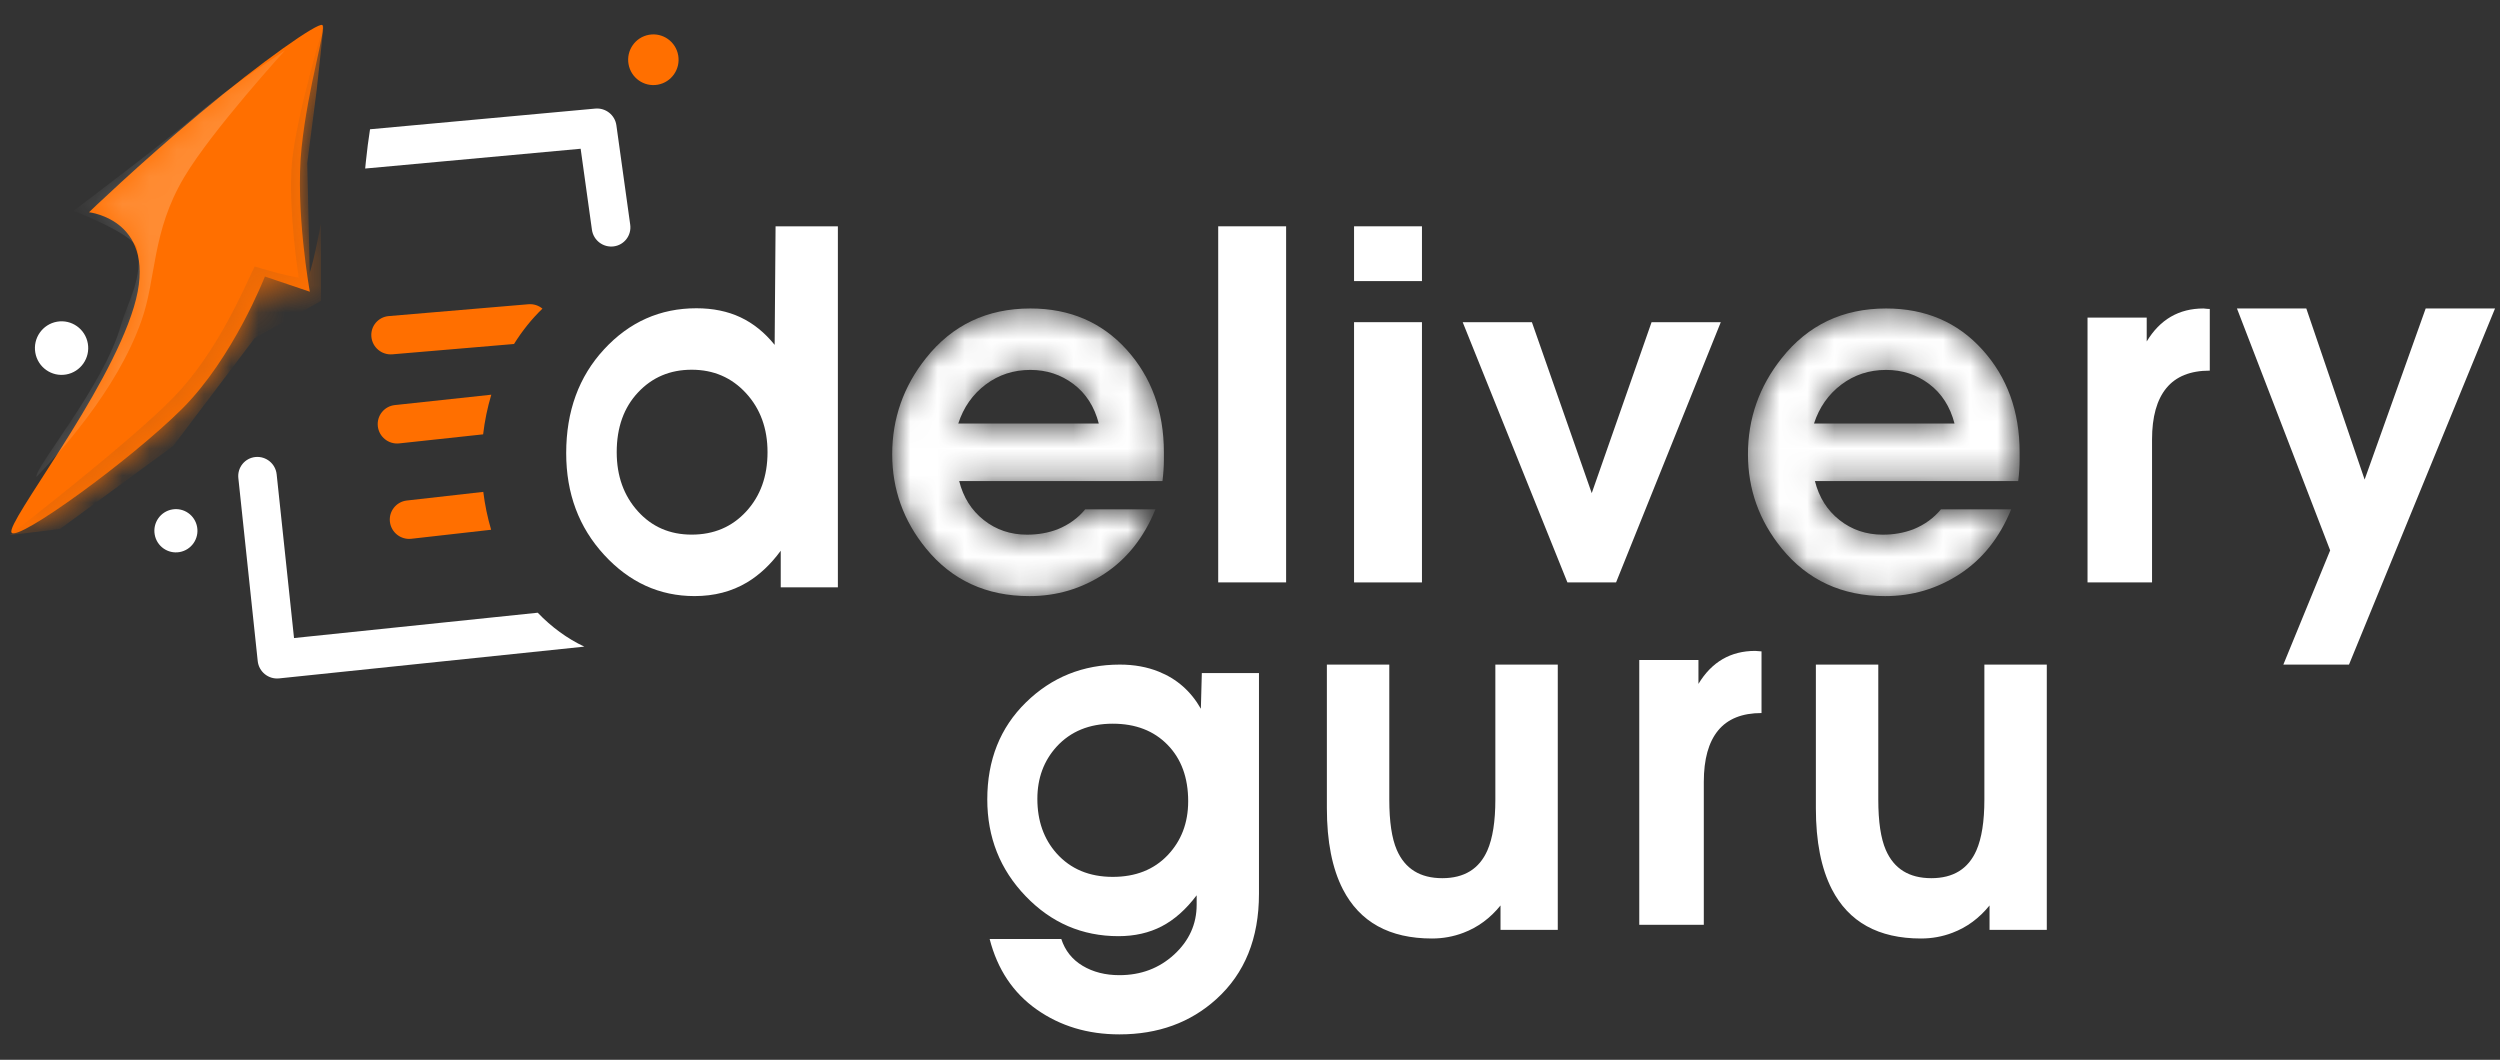
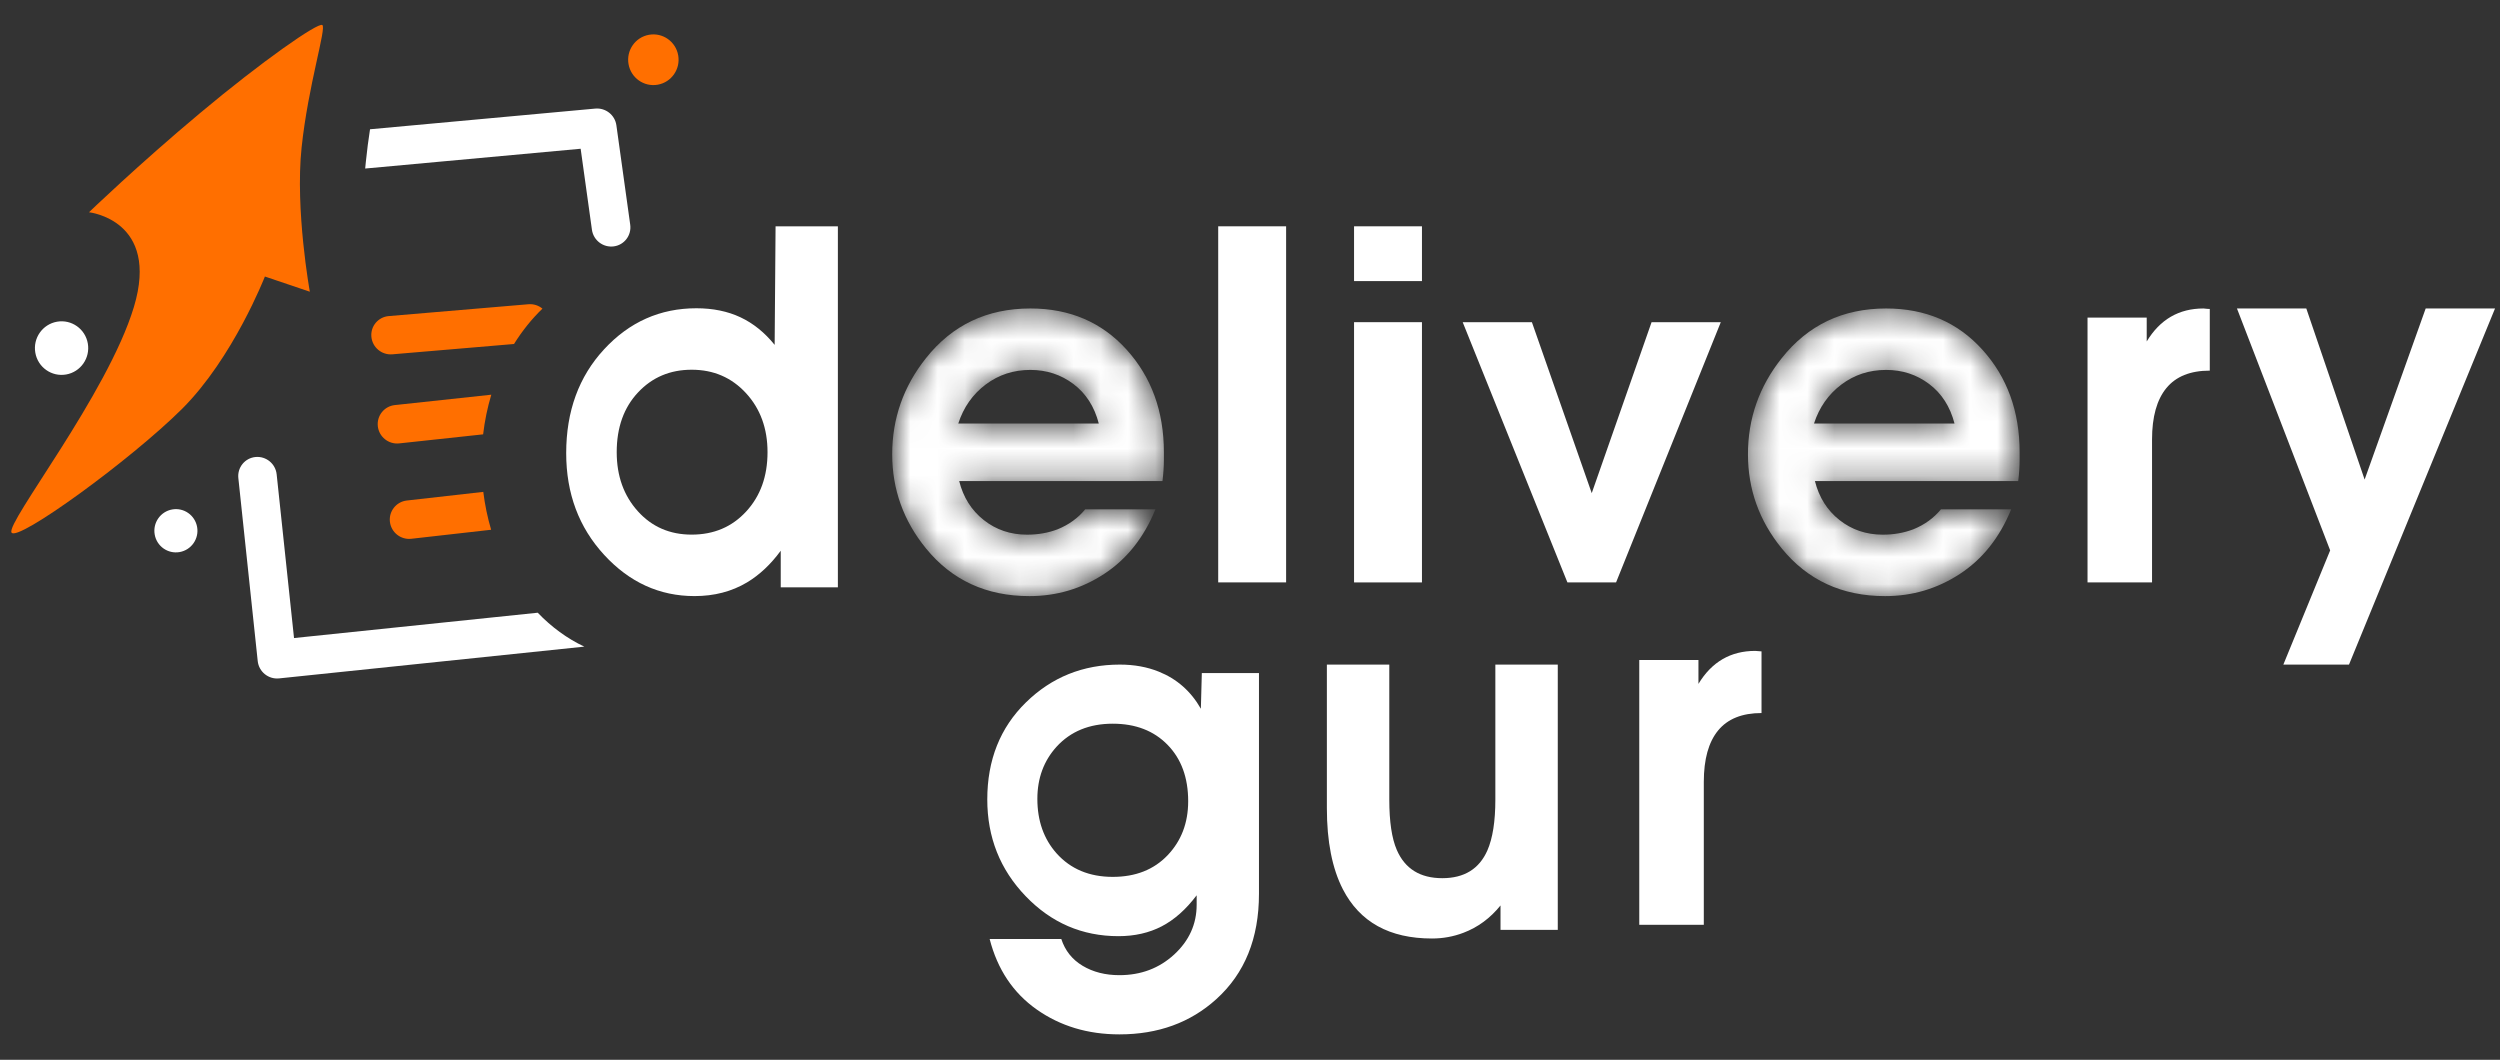
<svg xmlns="http://www.w3.org/2000/svg" width="92" height="39" viewBox="0 0 92 39" fill="none">
  <rect x="0" y="0" width="92" height="39" fill="#333333" stroke="none" />
  <path d="M13.617 4.757L21.908 3.996C22.288 3.962 22.631 4.233 22.683 4.611L23.192 8.269C23.246 8.659 22.975 9.016 22.586 9.067C22.197 9.118 21.837 8.844 21.783 8.455L21.368 5.474L13.439 6.202C13.447 6.118 13.455 6.037 13.463 5.956C13.507 5.531 13.558 5.131 13.617 4.757Z" fill="white" />
  <path d="M21.503 23.796L10.269 24.965C9.878 25.005 9.526 24.72 9.484 24.328L8.771 17.593C8.73 17.203 9.012 16.856 9.401 16.818C9.791 16.78 10.14 17.065 10.181 17.455L10.82 23.48L19.788 22.548C20.294 23.075 20.873 23.5 21.503 23.796Z" fill="white" />
  <path d="M19.962 11.358C19.57 11.735 19.219 12.173 18.916 12.659L14.437 13.039C14.048 13.071 13.703 12.783 13.667 12.395C13.63 12.007 13.916 11.665 14.305 11.632L19.448 11.196C19.641 11.18 19.823 11.243 19.962 11.358ZM18.08 14.525C17.94 14.991 17.838 15.479 17.779 15.984L14.69 16.317C14.3 16.359 13.948 16.077 13.904 15.688C13.86 15.299 14.14 14.949 14.529 14.907L18.08 14.525ZM18.074 19.495C17.184 19.594 16.204 19.705 15.136 19.827C14.747 19.871 14.395 19.592 14.349 19.204C14.303 18.815 14.581 18.464 14.97 18.419C15.992 18.303 16.93 18.197 17.785 18.101C17.844 18.582 17.942 19.049 18.074 19.495Z" fill="#FF6F00" />
  <path d="M2.435 13.781C2.968 13.687 3.325 13.176 3.232 12.64C3.139 12.104 2.631 11.745 2.097 11.839C1.563 11.934 1.206 12.444 1.3 12.981C1.393 13.517 1.901 13.875 2.435 13.781Z" fill="white" />
  <path d="M24.204 3.117C24.709 3.028 25.046 2.545 24.958 2.038C24.87 1.53 24.389 1.191 23.884 1.28C23.379 1.369 23.041 1.853 23.13 2.36C23.218 2.867 23.699 3.206 24.204 3.117Z" fill="#FF6F00" />
  <path d="M6.61 20.316C7.041 20.24 7.33 19.828 7.254 19.395C7.179 18.962 6.768 18.672 6.337 18.748C5.906 18.824 5.617 19.237 5.693 19.67C5.768 20.103 6.179 20.392 6.61 20.316Z" fill="white" />
  <path fill-rule="evenodd" clip-rule="evenodd" d="M30.834 21.613H28.731V20.267C28.363 20.769 27.949 21.158 27.49 21.433C26.927 21.769 26.283 21.936 25.559 21.936C24.272 21.936 23.163 21.431 22.233 20.419C21.302 19.408 20.836 18.16 20.836 16.676C20.836 15.132 21.302 13.857 22.233 12.852C23.163 11.847 24.295 11.344 25.628 11.344C26.237 11.344 26.777 11.455 27.248 11.676C27.72 11.898 28.139 12.236 28.507 12.691L28.541 8.328H30.834V21.613ZM28.245 16.64C28.245 15.767 27.981 15.042 27.453 14.468C26.924 13.893 26.258 13.606 25.453 13.606C24.66 13.606 24.002 13.884 23.48 14.441C22.957 14.998 22.695 15.731 22.695 16.64C22.695 17.514 22.954 18.238 23.471 18.812C23.988 19.387 24.649 19.674 25.453 19.674C26.269 19.674 26.938 19.39 27.461 18.821C27.984 18.253 28.245 17.526 28.245 16.64Z" fill="white" />
  <mask id="mask0" mask-type="alpha" maskUnits="userSpaceOnUse" x="64" y="11" width="11" height="11">
    <path d="M74.322 16.645V16.914C74.322 17.165 74.305 17.428 74.27 17.703H66.789C66.939 18.301 67.24 18.779 67.694 19.138C68.148 19.497 68.68 19.676 69.289 19.676C69.691 19.676 70.064 19.61 70.409 19.479C70.823 19.311 71.162 19.066 71.426 18.744H74.011C73.586 19.784 72.957 20.576 72.124 21.12C71.291 21.665 70.374 21.937 69.375 21.937C67.789 21.937 66.519 21.351 65.566 20.179C64.738 19.162 64.325 18.008 64.325 16.716C64.325 15.401 64.738 14.223 65.566 13.182C66.531 11.963 67.812 11.352 69.409 11.352C70.857 11.352 72.038 11.858 72.951 12.868C73.865 13.879 74.322 15.138 74.322 16.645ZM71.926 15.586C71.765 14.964 71.455 14.48 70.995 14.133C70.535 13.786 70.007 13.613 69.409 13.613C68.789 13.613 68.24 13.792 67.763 14.151C67.286 14.51 66.95 14.988 66.755 15.586H71.926Z" fill="white" />
  </mask>
  <g mask="url(#mask0)">
    <path d="M74.322 16.645V16.914C74.322 17.165 74.305 17.428 74.27 17.703H66.789C66.939 18.301 67.24 18.779 67.694 19.138C68.148 19.497 68.68 19.676 69.289 19.676C69.691 19.676 70.064 19.61 70.409 19.479C70.823 19.311 71.162 19.066 71.426 18.744H74.011C73.586 19.784 72.957 20.576 72.124 21.12C71.291 21.665 70.374 21.937 69.375 21.937C67.789 21.937 66.519 21.351 65.566 20.179C64.738 19.162 64.325 18.008 64.325 16.716C64.325 15.401 64.738 14.223 65.566 13.182C66.531 11.963 67.812 11.352 69.409 11.352C70.857 11.352 72.038 11.858 72.951 12.868C73.865 13.879 74.322 15.138 74.322 16.645ZM71.926 15.586C71.765 14.964 71.455 14.48 70.995 14.133C70.535 13.786 70.007 13.613 69.409 13.613C68.789 13.613 68.24 13.792 67.763 14.151C67.286 14.51 66.95 14.988 66.755 15.586H71.926Z" fill="white" />
  </g>
  <path fill-rule="evenodd" clip-rule="evenodd" d="M63.325 11.856L59.471 21.433H57.681L53.827 11.856H56.374L58.576 18.148L60.778 11.856H63.325Z" fill="white" />
  <path fill-rule="evenodd" clip-rule="evenodd" d="M52.328 10.344H49.829V8.328H52.328V10.344Z" fill="white" />
  <path fill-rule="evenodd" clip-rule="evenodd" d="M52.328 21.433H49.829V11.856H52.328V21.433Z" fill="white" />
  <path fill-rule="evenodd" clip-rule="evenodd" d="M47.329 21.432H44.83V8.328H47.329V21.432Z" fill="white" />
  <mask id="mask1" mask-type="alpha" maskUnits="userSpaceOnUse" x="32" y="11" width="11" height="11">
    <path d="M42.831 16.645V16.914C42.831 17.165 42.813 17.428 42.779 17.703H35.298C35.447 18.301 35.749 18.779 36.203 19.138C36.657 19.497 37.188 19.676 37.797 19.676C38.2 19.676 38.573 19.61 38.918 19.479C39.331 19.311 39.67 19.066 39.935 18.744H42.52C42.095 19.784 41.466 20.576 40.633 21.12C39.8 21.665 38.883 21.937 37.884 21.937C36.298 21.937 35.028 21.351 34.074 20.179C33.247 19.162 32.833 18.008 32.833 16.716C32.833 15.401 33.247 14.223 34.074 13.182C35.039 11.963 36.321 11.352 37.918 11.352C39.366 11.352 40.547 11.858 41.46 12.868C42.374 13.879 42.831 15.138 42.831 16.645ZM40.435 15.586C40.274 14.964 39.964 14.48 39.504 14.133C39.044 13.786 38.516 13.613 37.918 13.613C37.297 13.613 36.749 13.792 36.272 14.151C35.795 14.51 35.459 14.988 35.264 15.586H40.435Z" fill="white" />
  </mask>
  <g mask="url(#mask1)">
    <path d="M42.831 16.645V16.914C42.831 17.165 42.813 17.428 42.779 17.703H35.298C35.447 18.301 35.749 18.779 36.203 19.138C36.657 19.497 37.188 19.676 37.797 19.676C38.2 19.676 38.573 19.61 38.918 19.479C39.331 19.311 39.67 19.066 39.935 18.744H42.52C42.095 19.784 41.466 20.576 40.633 21.12C39.8 21.665 38.883 21.937 37.884 21.937C36.298 21.937 35.028 21.351 34.074 20.179C33.247 19.162 32.833 18.008 32.833 16.716C32.833 15.401 33.247 14.223 34.074 13.182C35.039 11.963 36.321 11.352 37.918 11.352C39.366 11.352 40.547 11.858 41.46 12.868C42.374 13.879 42.831 15.138 42.831 16.645ZM40.435 15.586C40.274 14.964 39.964 14.48 39.504 14.133C39.044 13.786 38.516 13.613 37.918 13.613C37.297 13.613 36.749 13.792 36.272 14.151C35.795 14.51 35.459 14.988 35.264 15.586H40.435Z" fill="white" />
  </g>
  <path fill-rule="evenodd" clip-rule="evenodd" d="M91.817 11.352L86.443 24.457H84.027L85.75 20.254L82.32 11.352H84.872L87.018 17.648L89.265 11.352H91.817Z" fill="white" />
  <path fill-rule="evenodd" clip-rule="evenodd" d="M81.32 13.639C80.606 13.639 80.073 13.854 79.722 14.282C79.371 14.71 79.195 15.34 79.195 16.173V21.433H76.821V11.687H78.999V12.566C79.487 11.757 80.183 11.352 81.088 11.352C81.195 11.364 81.272 11.37 81.32 11.37V13.639Z" fill="white" />
  <path fill-rule="evenodd" clip-rule="evenodd" d="M46.33 32.895C46.33 34.532 45.807 35.823 44.761 36.768C43.807 37.633 42.618 38.065 41.193 38.065C40.032 38.065 39.018 37.76 38.151 37.149C37.283 36.538 36.706 35.673 36.419 34.555H39.056C39.194 34.981 39.455 35.31 39.84 35.541C40.225 35.771 40.676 35.886 41.193 35.886C41.986 35.886 42.658 35.633 43.21 35.126C43.761 34.618 44.037 34.008 44.037 33.293V32.947C43.646 33.466 43.218 33.846 42.753 34.088C42.288 34.33 41.756 34.451 41.158 34.451C39.826 34.451 38.688 33.961 37.746 32.981C36.803 32.002 36.332 30.814 36.332 29.42C36.332 27.967 36.806 26.777 37.754 25.849C38.702 24.921 39.854 24.457 41.21 24.457C41.739 24.457 42.216 24.544 42.641 24.716C43.307 24.982 43.825 25.437 44.192 26.082L44.227 24.768H46.33V32.895ZM43.725 29.485C43.725 28.62 43.473 27.929 42.967 27.41C42.461 26.891 41.789 26.632 40.95 26.632C40.089 26.632 39.399 26.914 38.882 27.479C38.411 27.998 38.175 28.638 38.175 29.399C38.175 30.206 38.411 30.874 38.882 31.404C39.399 31.981 40.089 32.269 40.95 32.269C41.789 32.269 42.461 32.004 42.967 31.474C43.473 30.943 43.725 30.28 43.725 29.485Z" fill="white" />
  <path fill-rule="evenodd" clip-rule="evenodd" d="M57.326 34.22H55.219V33.321C54.839 33.791 54.384 34.126 53.855 34.326C53.486 34.467 53.1 34.537 52.697 34.537C51.132 34.537 50.038 33.932 49.416 32.722C49.024 31.958 48.829 30.966 48.829 29.744V24.457H51.126V29.427C51.126 30.237 51.218 30.854 51.402 31.277C51.702 31.97 52.26 32.317 53.077 32.317C53.883 32.317 54.436 31.976 54.736 31.295C54.931 30.848 55.029 30.226 55.029 29.427V24.457H57.326V34.22Z" fill="white" />
-   <path fill-rule="evenodd" clip-rule="evenodd" d="M75.322 34.22H73.215V33.321C72.835 33.791 72.38 34.126 71.85 34.326C71.482 34.467 71.096 34.537 70.693 34.537C69.127 34.537 68.033 33.932 67.411 32.722C67.02 31.958 66.824 30.966 66.824 29.744V24.457H69.121V29.427C69.121 30.237 69.213 30.854 69.397 31.277C69.697 31.97 70.255 32.317 71.073 32.317C71.879 32.317 72.431 31.976 72.731 31.295C72.927 30.848 73.025 30.226 73.025 29.427V24.457H75.322V34.22Z" fill="white" />
  <path fill-rule="evenodd" clip-rule="evenodd" d="M64.824 26.24C64.11 26.24 63.578 26.454 63.226 26.882C62.875 27.31 62.7 27.941 62.7 28.773V34.033H60.325V24.287H62.503V25.167C62.991 24.358 63.688 23.953 64.592 23.953C64.699 23.965 64.777 23.971 64.824 23.971V26.24Z" fill="white" />
  <path fill-rule="evenodd" clip-rule="evenodd" d="M3.275 7.811C3.275 7.811 5.083 6.068 7.365 4.159C9.646 2.25 11.7 0.818 11.861 0.921C12.023 1.025 11.342 3.127 11.099 5.428C10.857 7.73 11.402 10.735 11.402 10.735L9.748 10.176C9.748 10.176 8.584 13.168 6.701 15.045C4.817 16.921 0.632 19.961 0.424 19.598C0.215 19.235 3.96 14.502 4.927 11.298C5.893 8.093 3.275 7.811 3.275 7.811Z" fill="#FF6F00" />
  <mask id="mask2" mask-type="alpha" maskUnits="userSpaceOnUse" x="0" y="0" width="12" height="20">
-     <path fill-rule="evenodd" clip-rule="evenodd" d="M3.275 7.811C3.275 7.811 5.083 6.068 7.365 4.159C9.646 2.25 11.7 0.818 11.861 0.921C12.023 1.025 11.342 3.127 11.099 5.428C10.857 7.73 11.402 10.735 11.402 10.735L9.748 10.176C9.748 10.176 8.584 13.168 6.701 15.045C4.817 16.921 0.632 19.961 0.424 19.598C0.215 19.235 3.96 14.502 4.927 11.298C5.893 8.093 3.275 7.811 3.275 7.811Z" fill="white" />
-   </mask>
+     </mask>
  <g mask="url(#mask2)">
    <path fill-rule="evenodd" clip-rule="evenodd" d="M9.372 9.805C9.016 10.528 8.022 12.95 6.374 14.636C4.726 16.323 0.364 19.688 0.364 19.688L2.207 19.467L6.374 16.41L9.372 12.442L11.811 11.074V8.225C11.811 8.225 11.452 10.163 11.303 10.224C11.049 10.328 9.372 9.805 9.372 9.805Z" fill="#E86907" />
    <path fill-rule="evenodd" clip-rule="evenodd" d="M11.655 3.304L11.308 5.998L11.405 10.35L10.998 10.244C10.998 10.244 10.595 7.704 10.744 5.998C10.893 4.292 11.913 0.921 11.913 0.921L11.655 3.304Z" fill="#E86907" />
    <path opacity="0.2" fill-rule="evenodd" clip-rule="evenodd" d="M10.49 1.853C10.49 1.853 7.797 4.806 6.781 6.515C5.573 8.547 5.765 10.224 5.202 11.812C4.282 14.405 2.149 16.692 1.344 17.55C1.235 17.249 3.818 14.196 4.444 11.988C4.684 11.141 5.301 10.167 5.034 9.124C4.901 8.602 2.706 7.759 2.706 7.759C2.706 7.759 6.049 5.24 7.289 4.184C8.529 3.129 10.49 1.853 10.49 1.853Z" fill="white" />
  </g>
</svg>